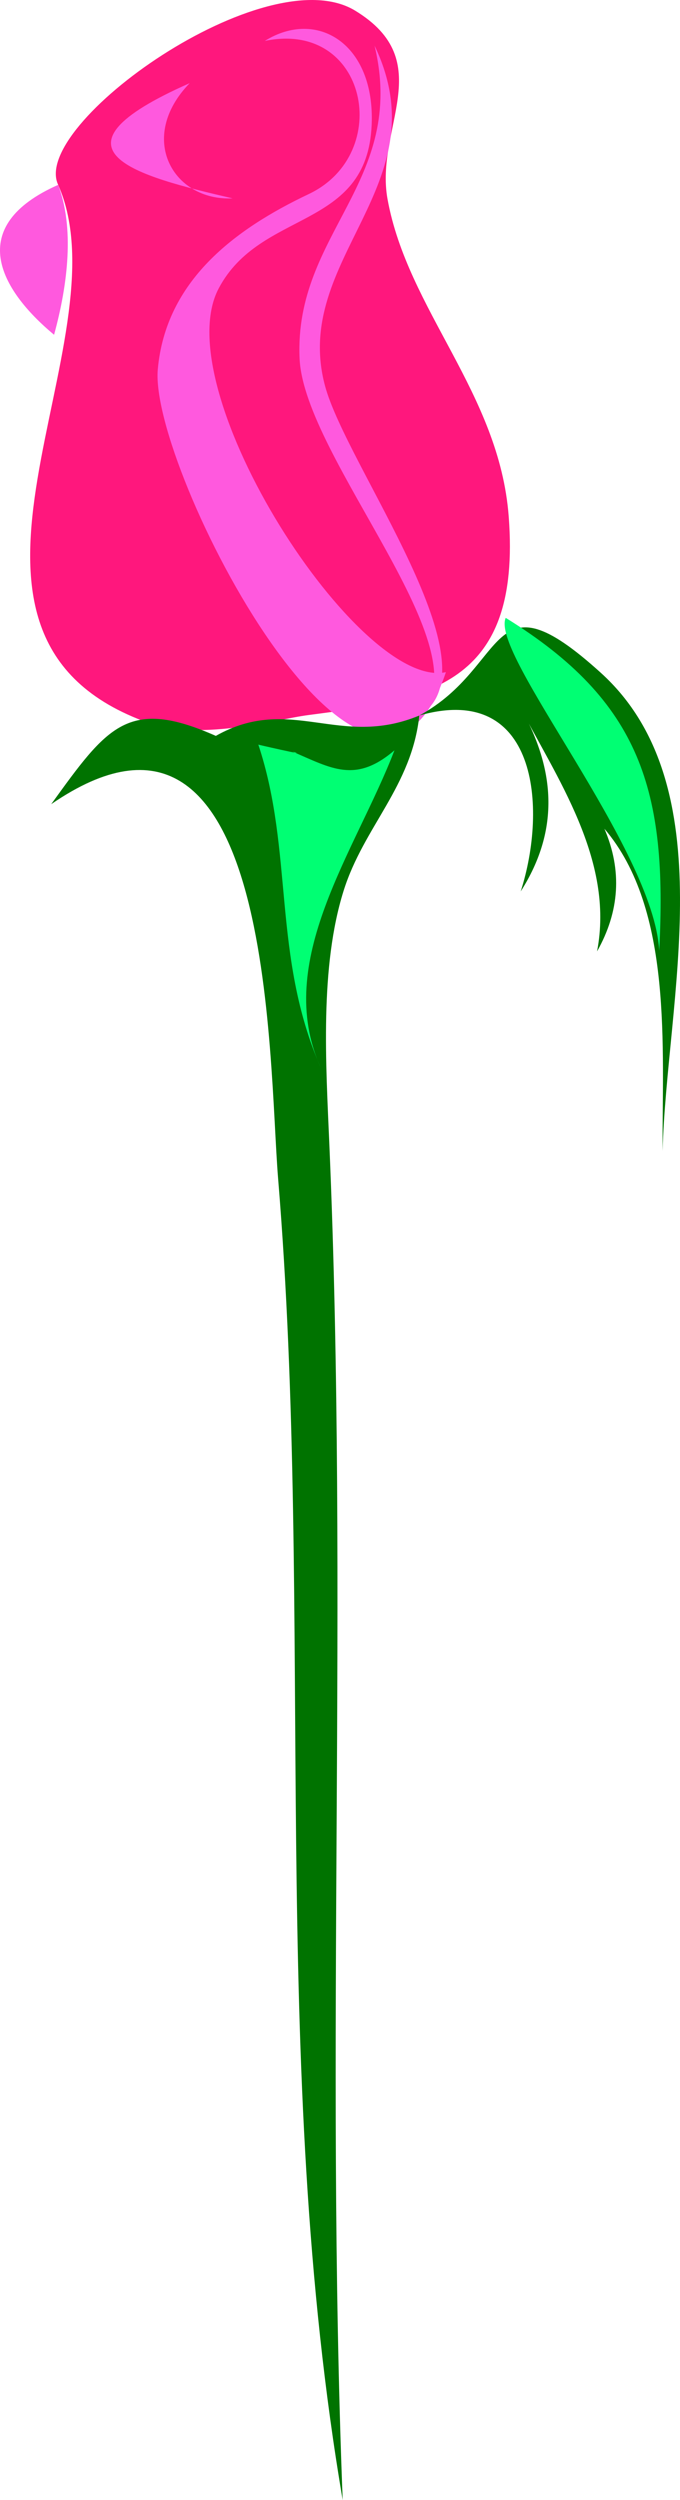
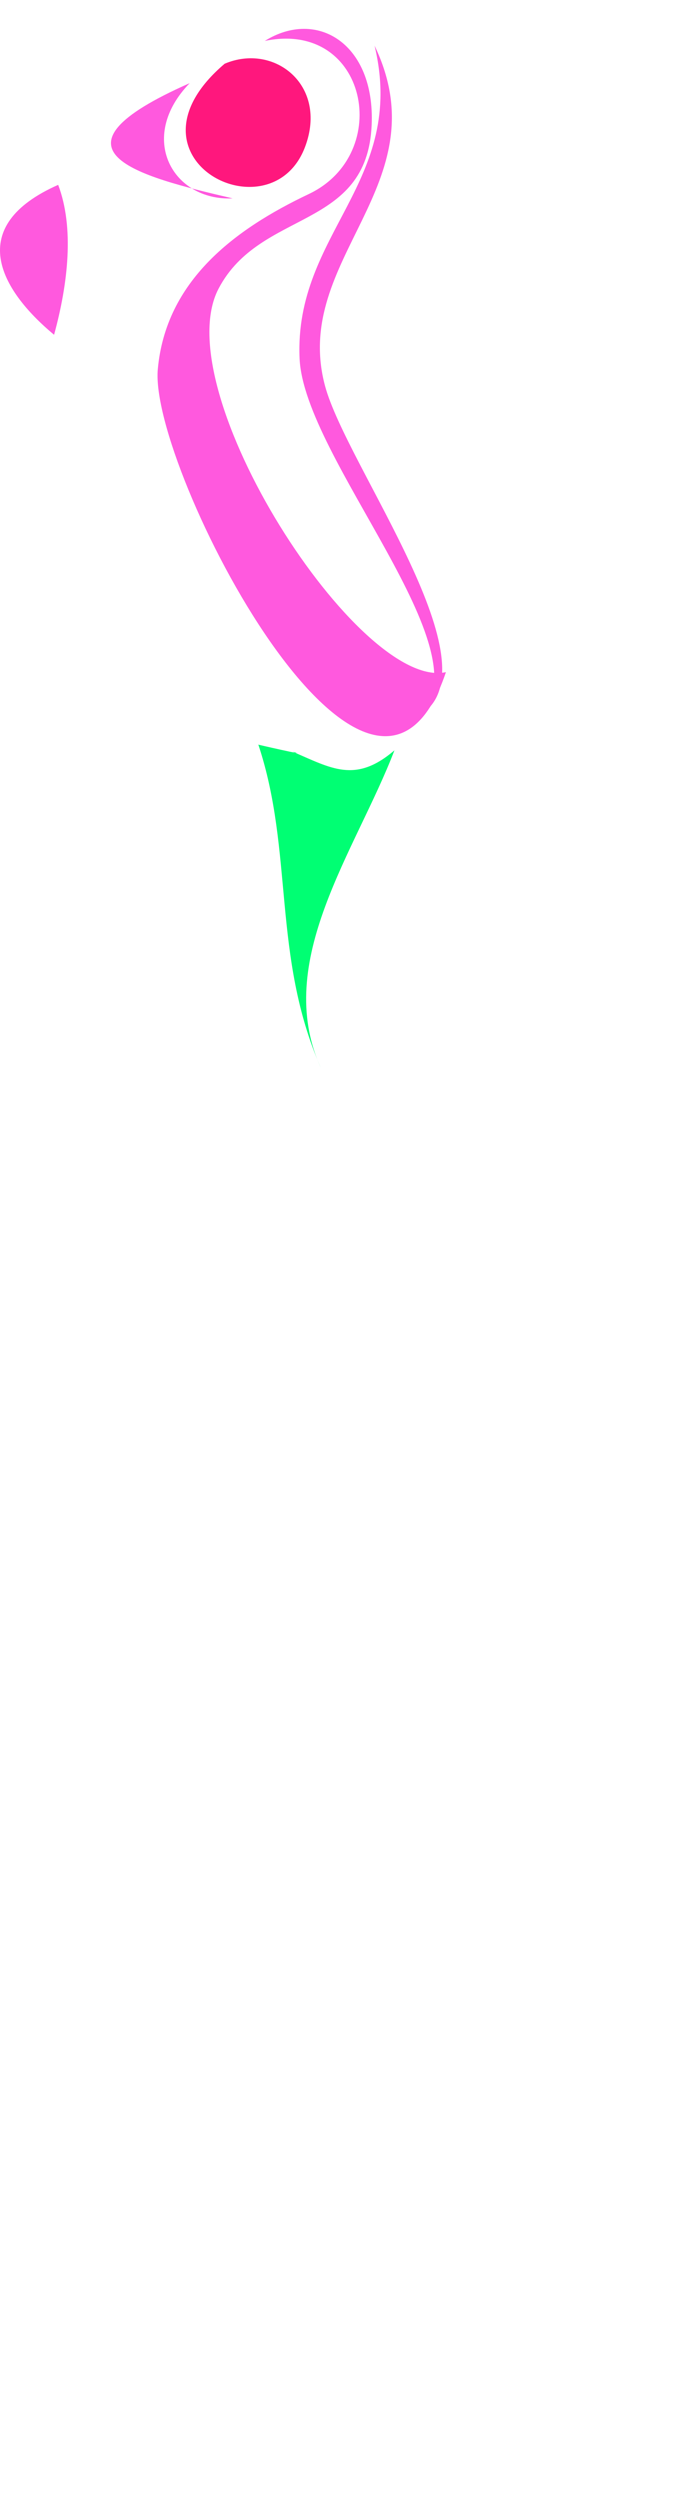
<svg xmlns="http://www.w3.org/2000/svg" xmlns:ns1="http://www.inkscape.org/namespaces/inkscape" xmlns:ns2="http://inkscape.sourceforge.net/DTD/sodipodi-0.dtd" height="414.057" id="Layer_1" ns1:version="0.42" ns2:docbase="F:\openclip\svg da inviare" ns2:docname="rosa1.svg" ns2:version="0.32" space="preserve" style="overflow:visible;enable-background:new 0 0 112.722 414.057;" version="1.1" viewBox="0 0 112.722 414.057" width="112.722">
  <defs id="defs26" />
  <ns2:namedview bordercolor="#666666" borderopacity="1.0" id="base" ns1:current-layer="Layer_1" ns1:cx="56.361000" ns1:cy="207.02850" ns1:pageopacity="0.0" ns1:pageshadow="2" ns1:window-height="510" ns1:window-width="787" ns1:window-x="22" ns1:window-y="29" ns1:zoom="0.86944550" pagecolor="#ffffff" />
-   <path d="M9.644,30.614c11.507,26.067-25.323,73.933,14.143,88.814c9.308,3.51,21.333-0.216,27.379-1.006  c19.591-2.563,35.314-4.663,33.163-32.879C82.77,65.085,67.583,51.394,64.24,32.973C62.102,21.2,72.746,10.199,58.865,1.758  C44.087-7.231,4.916,20.69,9.644,30.614" id="path3" style="fill:#FF177D;" />
  <path d="M37.238,10.557c8.205-3.497,17.166,3.537,13.344,13.742C44.919,39.433,18.9,26.147,37.238,10.557" id="path5" style="fill:#FF177D;" />
  <path d="M43.155,13.973c-0.088-0.675,4.305-2.353-2.392-2.697C40.258,14.261,43.271,14.877,43.155,13.973" id="path7" style="fill:#FF177D;" />
  <path d="M43.893,6.781c16.995-3.541,21.392,18.672,7.296,25.355c-12.354,5.856-23.707,14.391-25.032,29.028  c-1.489,16.423,35.345,87.253,47.763,50.157c-14.291,3.167-46.574-46.621-37.683-63.523c6.963-13.24,24.617-9.58,25.375-27.118  C62.192,7.256,52.559,1.363,43.893,6.781" id="path9" style="fill:#FF59DE;" />
  <path d="M38.562,32.855c-15.949-3.71-32.363-7.944-7.117-19.083C22.645,22.853,28.695,33.336,38.562,32.855" id="path11" style="fill:#FF59DE;" />
  <path d="M9.644,30.614C-5.84,37.466-0.109,47.912,8.965,55.447C11.301,46.898,12.32,37.687,9.644,30.614" id="path13" style="fill:#FF59DE;" />
  <path d="M62.09,7.56c11.082,23.14-13.871,35.196-8.216,56.331c3.595,13.431,28.845,46.768,15.635,54.612  c11.211-10.415-19.118-42.527-19.849-59.145C48.747,38.553,67.51,30.137,62.09,7.56" id="path15" style="fill:#FF59DE;" />
-   <path d="M35.776,121.879c12.357-6.98,20.508,2.137,33.733-3.377c-1.253,11.727-9.208,18.413-12.542,29.005  c-3.976,12.635-2.942,28.708-2.367,42.111c3.189,74.38-0.71,149.788,2.207,224.439c-12.311-72.015-4.708-146.14-10.702-218.831  c-1.648-19.994-0.558-87.499-37.618-62.036C17.787,120.321,21.225,115.424,35.776,121.879" id="path17" style="fill:#007300;" />
-   <path d="M69.509,118.502c14.994-8.162,11.342-24.042,30.091-7.07c20.69,18.731,10.888,54.27,10.236,79.203  c-0.092-16.965,1.783-39.988-9.644-53.38c2.967,6.913,2.52,13.702-1.221,20.319c2.937-15.208-6.859-28.956-12.946-40.844  c6.007,10.402,6.896,20.549,0.289,30.912C90.825,133.603,89.003,112.944,69.509,118.502" id="path19" style="fill:#007300;" />
-   <path d="M83.831,102.331c-2.63,5.972,24.557,38.239,25.446,55.14  C110.677,131.013,106.282,116.195,83.831,102.331" id="path21" style="fill:#00FF73;" />
  <path d="M48.458,124.474c6.443,2.749,10.44,5.359,16.931-0.208c-6.418,16.727-20.211,34.905-12.213,52.579  c-8.099-18.532-4.452-35.789-10.354-53.524C41.759,123.104,52.037,125.45,48.458,124.474" id="path23" style="fill:#00FF73;" />
</svg>